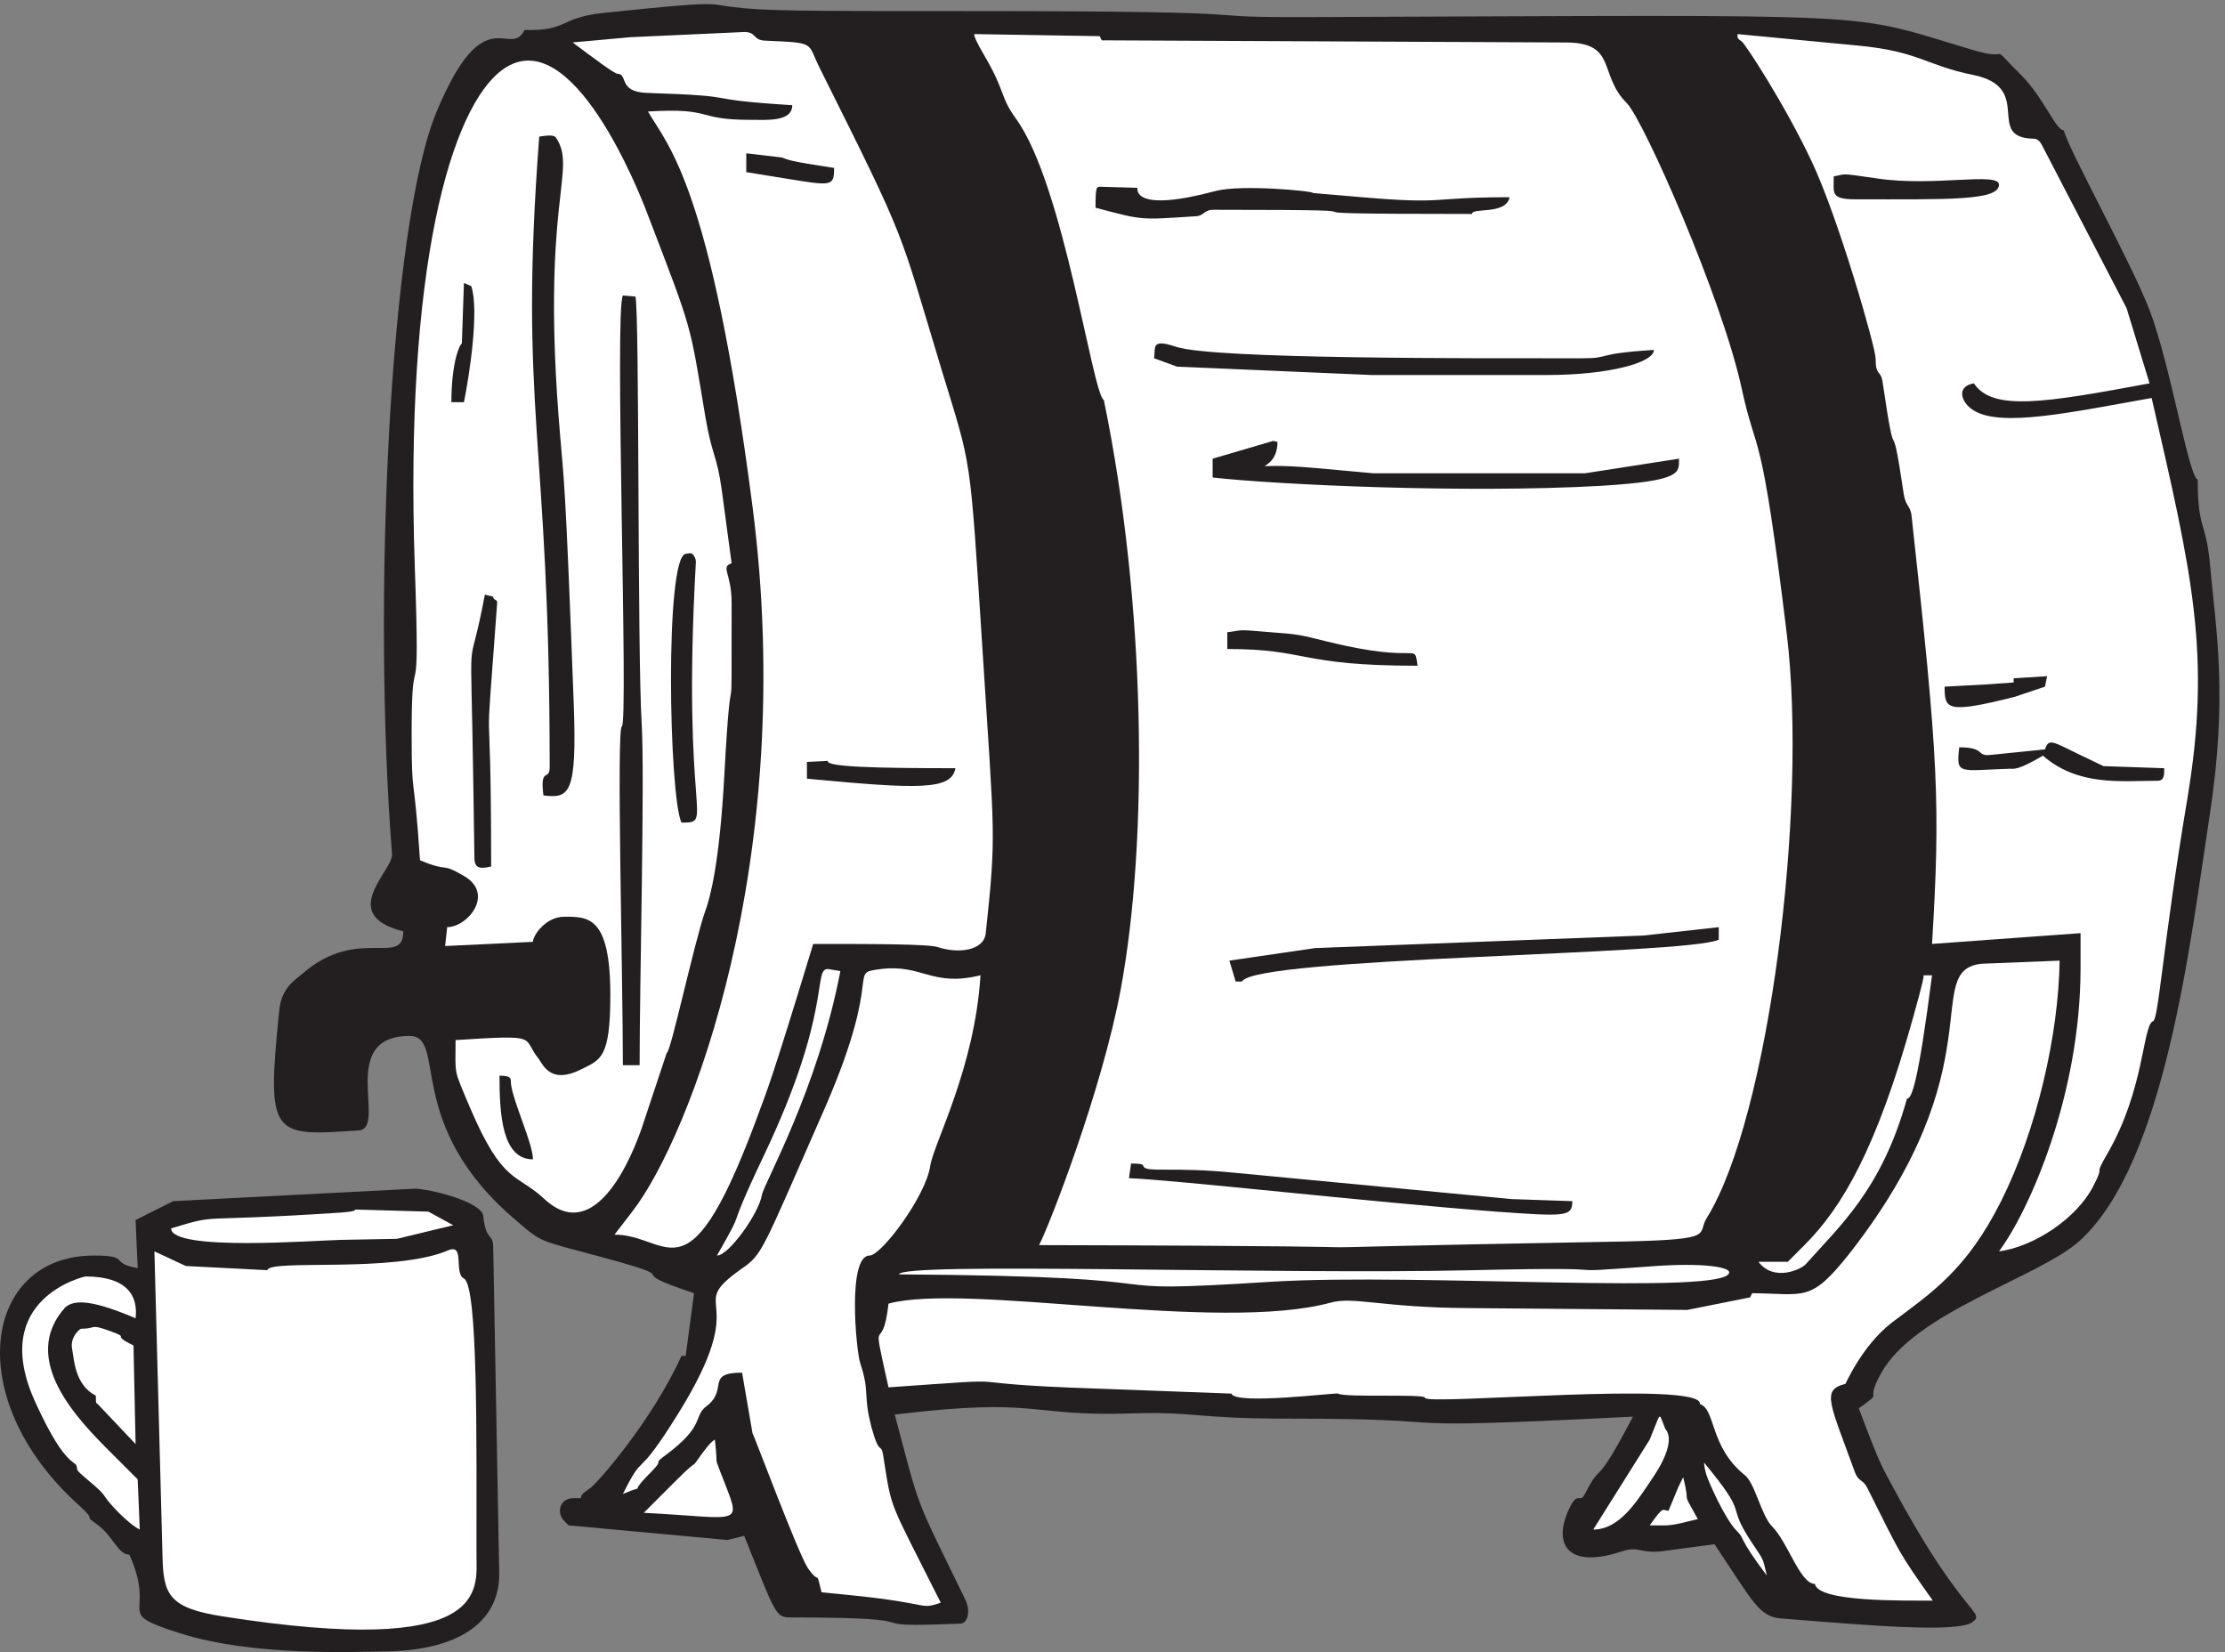
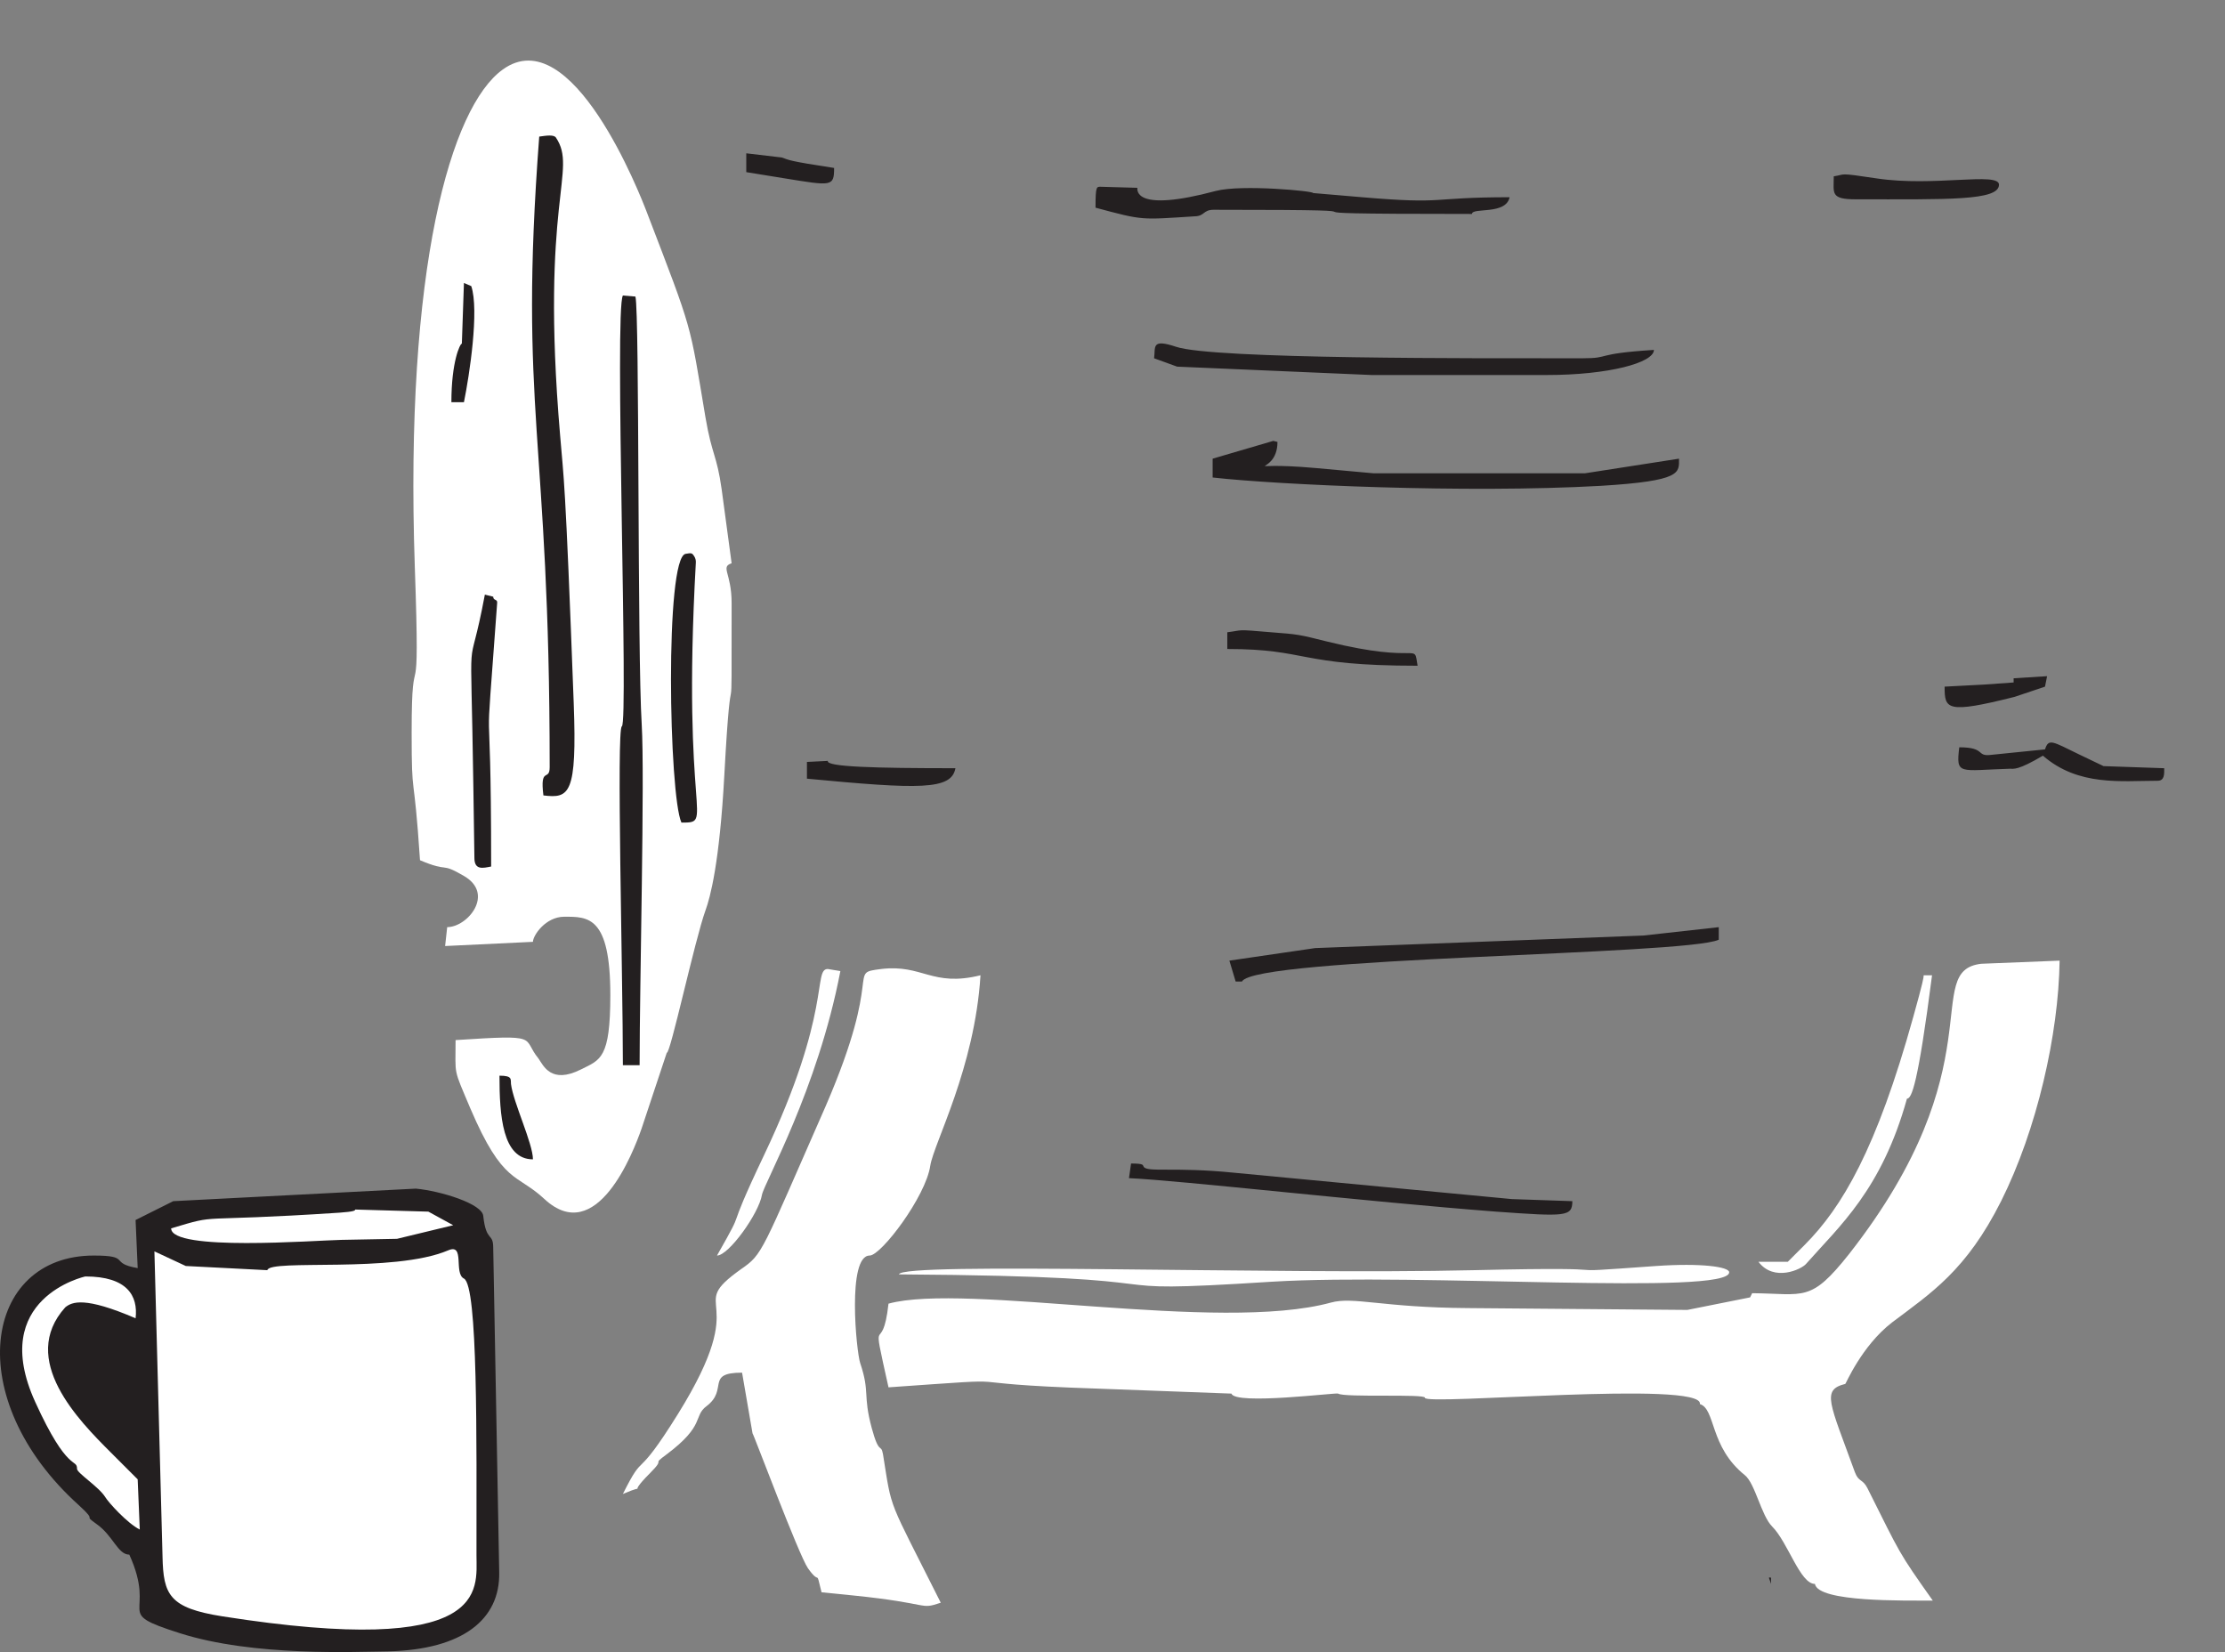
<svg xmlns="http://www.w3.org/2000/svg" xml:space="preserve" width="157.223" height="116.725">
  <rect width="100%" height="100%" fill="#808080" stroke="none" />
-   <path d="M388.715 873.547c17.75-2.231 35.691-2.231 123.297-2.231 186.027 0 108.664-3.609 187.234-3.183 310.724 1.113 280.188 2.918 348.074-17.246 23.47-7.219 7.63 5.304 26.4-13.481 12.34-12.363 18.45-29.453 22.77-29.453 2.36-9.976 35.82-70.101 45.56-95.519 11.13-29.028 20.81-88.887 25.58-90 0-27.118 4.39-21.813 6.48-44.735 3.18-35.394 9.73-69.89-.25-134.472-10.18-66.387-23.36-183.875-69.03-225.266-21.57-19.426-87.8-37.785-105.549-70.527-9.16-16.399 2.479-8.227-11.707-18.36 12.219-32.902 13.236-32.476 18.326-42.191 37.41-69.727 49.75-65.695 41.67-71.692-9.42-5.414-54.015-1.539-101.476 2.23-11.578 1.114-14.313 8.173-35.184 39.427l-27.734-3.715c-11.961-1.434-12.09 3.027-21.696-.156-29.332-9.711-36.964 4.562-27.23 23.879 4.07 8.066 5.281 1.699 7.633 6.421 10.18 19.688 4.074.106 25.703 41.336-148.871-7.48-77.043-1.058-182.207-1.058-52.617 0-49.18 3.871-85 2.758-54.711-1.7-47.524 8.757-125.016-.583 14.192-53.332 10.117-41.921 37.348-98.015 3.242-6.422 1.398-13.055-2.609-13.055-62.473-2.547-4.454 3.29-90.024 3.29-8.015 0-7.887 1.273-24.683 43.355l-8.907-2.227-84.425 7.8-2.227 2.228c-4.324 4.3-2.672 12.207 4.961 12.207 7.953 0-.379-.582 8.336 4.988 3.5 2.07 33.211 35.82 48.926 70.578h2.226l4.453 33.324c-42.691 14.172.825 5.68-50.008 19.426-32.636 8.754-30.726 7.375-44.023 18.785-61.141 51.367-36.582 98.438-57.133 98.438-38.617 0-11.769-48.715-26.785-50.149-46.25-3.183-49.305-3.715-42.496 63.098 1.078 12.207 7.379 15.972 12.66 20.379 29.391 25.312 53.313 3.078 53.313 22.234-35.438 8.914-5.282 32.367-5.981 40.965-10.558 133.625-1.398 334.586 23.731 394.605 25.578 61.239 38.746 27.489 46.699 43.301 22.648-.687 18.765 6.422 40.715 8.918 64.133 6.793 56.75 4.828 69.285 3.344" style="fill:#231f20;fill-opacity:1;fill-rule:evenodd;stroke:none" transform="matrix(.133 0 0 -.133 0 116.667)" />
-   <path d="m334.824 857.426-30.562-2.774c11.117-8.355 22.218-16.672 23.883-16.672 5.566 0 .152-9.597 15.418-10.132 55.98-1.821 23.757-3.188 77.363-6.539 0-9.016-13.891-7.778-22.219-7.778-29.723 0-19.031 6.539-54.445 4.43 10.144-17.75 33.34-38.063 55.558-209.988 24.172-187.067-33.336-335-63.898-374.422l-9.442-12.246c30 0 39.028-38.887 77.778 67.761 2.777 7.653 5.004 11.664 27.785 86.664 30.547 0 61.109 0 66.109-1.652 10.828-3.601 24.446-2.07 25.559 7.238 5.691 53.739 4.715 49.313-1.676 150-6.937 107.891-5.687 96.391-21.808 149.59-23.332 76.946-17.356 65.278-64.719 160.137-6.942 13.859-1.528 13.32-29.16 14.562-6.391.29-4.453 4.59-10.828 4.59l-60.696-2.769m188.313-10.02c11.25-19.172 7.926-21.222 16.687-33.336 25.418-35.113 40.535-146.093 46.649-149.445 22.226-107.629 23.902-233.047 8.894-313.332-10.004-53.457-37.777-124.984-43.32-135.559 287.781-.671 33.746-3.039 312.766 1.973 47.785 1.106 36.398 3.867 42.078 12.625 32.773 52.906 53.761 216.949 42.375 310.41-13.899 114.332-15.711 92.242-23.907 129.996-10.273 47.66-52.082 142.66-61.086 151.696-15.281 15.269-4.867 32.191-32.503 32.191l-246.407 1.145-1.109 2.21-66.66 1.106c0-1.106.57-3.195 5.543-11.68m402.23 7.77c1.953-1.379 23.199-34.02 37.223-63.86 14.18-29.996 33.898-98.753 33.898-104.437 0-10.024 2.774-5.84 3.742-12.785 7.93-54.035 3.62-8.211 11.25-59.602 1.11-6.668 3.76-5.961 4.18-11.918 14.3-129.894 15.27-152.234 10.82-226.832l78.9 5.723v-18.512c0-67.609-27.36-129.14-43.34-150.535 19.03 2.488 41.53 17.918 50 34.457 7.08 13.617-.69 3.195 7.77 17.762 19.45 33.746 18.48 66.82 23.9 70.019 3.06-.554 5 38.047 18.33 117.778 12.92 77.082 2.77 119.156-18.89 213.332-42.22-7.5-79.72-15.711-94.44-6.672-6.94 4.144-9.59 12.906 0 14.445 9.86-14.879 37.36-10.422 93.33 0l-12.22 39.984-44.86 86.399c-.69 1.379-2.09 3.59-4.45 3.59-26.52.433.83 27.234-32.36 33.906-24.86 5.012-28.61 12.512-60.974 15.551l-64.028 6.117c0-2.094-.414-2.094 2.219-3.91" style="fill:#fff;fill-opacity:1;fill-rule:evenodd;stroke:none" transform="matrix(.133 0 0 -.133 0 116.667)" />
  <path d="M267.035 840.203c-27.5-19.867-52.078-104.996-46.66-263.906 3.059-87.078-1.668-34.442-1.668-88.313 0-37.507 1.113-17.359 4.438-67.769 15.976-6.809 10.285-.715 23.335-8.36 16.528-9.558 1.946-27.195-8.89-27.195l-1.102-10.035 46.66 2.23c0 3.344 6.672 13.336 16.665 13.336 12.64 0 24.453.442 24.453-41.644 0-33.766-5.278-34.324-15.563-39.461-15.973-8.043-20 2.07-22.633 5.812-9.168 11.149 2.082 12.782-44.027 9.758 0-19.472-1.391-14.336 7.773-36.117 17.504-40.969 24.579-34.441 39.45-48.336 27.64-25.562 47.078 24.449 51.664 37.625l13.332 40.137c1.804-1.113 14.859 59.887 20.554 75.574 2.504 6.809 7.497 25.281 10.004 71.668 4.164 76.809 3.887 8.883 3.887 91.5 0 16.285-6.105 19.191 0 21.262l-5.277 39.179c-2.633 18.754-5.141 17.918-8.614 38.305-8.605 51.406-6.523 44.754-30.972 108.504-3.614 9.555-39.992 103.043-76.809 76.246" style="fill:#fff;fill-opacity:1;fill-rule:evenodd;stroke:none" transform="matrix(.133 0 0 -.133 0 116.667)" />
  <path d="M295.375 804.094c11.664-17.508-8.477-32.793 2.223-158.348 1.941-23.879 2.636-19.293 7.218-142.215 1.805-48.621-2.359-50.558-16.109-48.898-1.945 15.695 3.332 7.234 3.332 15.008 0 177.507-16.664 188.058-5.555 334.992 3.891.558 7.778 1.117 8.891-.539m120-10.567c4.027-1.386 3.191-1.804 27.777-5.554 0-10-1.254-9.582-26.113-5.555l-20.555 3.332v10l18.891-2.223m581.66-11.109c30.285-4.582 65.005 3.609 65.005-3.332 0-8.613-27.22-7.777-75.974-7.777-13.75 0-11.804 3.191-11.804 12.218 6.664.973 1.664 2.086 22.773-1.109m-392.773-5c0-1.113-1.946-13.332 41.668-1.668 13.75 3.613 52.769-.137 51.668-1.109l26.105-2.223c45.559-3.891 35.008 0 78.336 0-1.945-9.582-19.992-5.277-19.992-8.887-137.781 0-11.117 2.219-137.231 2.219-5.695 0-4.714-3.332-9.992-3.473-28.894-1.804-26.949-2.359-52.785 4.586 0 11.664.551 11.11 2.914 11.11l19.309-.555m-353.887-52.223c4.305-12.777-.973-47.359-3.891-61.668h-6.668c0 21.528 4.586 31.11 5.559 31.11l1.109 32.226 3.891-1.668m87.223-5.547c2.218-8.886.968-189.046 3.332-227.23 1.668-28.051-1.114-137.512-1.114-181.109h-8.886c0 47.492-3.473 178.613-.555 180.011 3.609 1.52-4.027 221.512.555 228.875l6.668-.547m287.211-26.675c19.589-6.664 160.277-6.11 215.976-6.11 15.563 0 5.285 2.36 37.922 4.446 0-6.809-24.023-13.336-56.809-13.336h-93.195l-103.324 4.445-12.231 4.445c.832 5.973-1.664 10.555 11.661 6.11m51.671-50 2.223-.555c0-19.445-24.586-9.859 20.551-13.891l30.559-2.777h112.222l49.996 7.777c0-7.5 1.813-11.804-41.664-14.441-71.656-4.031-171.527.555-206.105 4.441v10l32.218 9.446m-307.773-61.114c.695-.972 1.109-2.355.973-3.605-7.641-137.367 10.277-138.059-7.641-138.059-6.668 14.446-8.887 140.973 2.223 142.774 3.054.558 3.472.418 4.445-1.11m-106.668-21.66c0-2.226 2.363-1.109 2.086-3.336-7.363-101.527-3.195-26.672-3.195-140-4.309-.832-8.891-2.086-8.891 4.578l-.555 37.645c-1.39 96.391-3.195 52.641 6.11 102.223l4.445-1.11m413.336-18.89c14.445-1.114 14.445-1.114 30-5 50.277-12.364 45.551.414 47.777-12.782-63.613 0-58.058 8.891-101.113 8.891v8.891c8.891 1.109 3.891 1.664 23.336 0m411.665-26.114-.56-2.777-16.11-5.418c-36.39-9.164-37.22-6.527-37.22 5.418l21.11 1.109 15.56 1.114v2.222l17.77 1.11-.55-2.778m17.78-38.886 12.78-6.114 32.22-1.113c0-3.055.28-6.805-3.75-6.664-19.03 0-41.81-3.055-60.7 13.332-13.33-7.914-15.55-6.945-17.64-6.945-26.94-.832-28.6-3.61-26.8 11.39 14.31 0 8.75-5 16.81-4.027l28.74 2.918c1.95 5.973 3.75 4.305 18.34-2.777m-665-3.336c-1.113-3.196 25.137-3.887 67.774-3.887-2.082-11.668-19.028-11.25-78.887-5.559v8.891l11.113.555m473.332-91.664v-3.336c-17.648-8.192-246.812-9.168-253.336-22.223h-3.332l-3.332 11.113 45.559 6.664 174.434 6.668 40.007 4.446v-3.332" style="fill:#231f20;fill-opacity:1;fill-rule:evenodd;stroke:none" transform="matrix(.133 0 0 -.133 0 116.667)" />
  <path d="M1052.6 365.195c-32.1-3.746 8.49-53.879-70.295-154.312-20.524-25.828-23.457-20.957-51.387-20.688l-1.117-2.226-33.336-6.66-116.508.976c-45.562.274-60.84 6.246-72.914 2.914-59.566-16.254-194.016 10.699-234.988-.562-3.356-30.278-9.875 0 0-44.453 81.519 5.703 23.187 2.226 111.109-.684l71.102-2.645c1.929-6.242 56.402.708 56.672 0 3.32-2.207 46.644 0 46.105-2.207-.543-4.304 148.336 9.43 146.098-3.347 8.488-2.77 5.015-22.625 23.879-37.774 5.441-4.308 8.757-21.52 14.468-27.222 8.489-8.47 14.852-30.551 22.762-30.551 1.699-9.863 48.07-8.762 62.65-8.887-18.75 26.516-16.82 24.016-34.72 59.707-2.504 5.016-4.703 3.207-6.672 8.492-13.465 37.067-17.903 43.747-5.133 46.93.156-.418 8.488 20 24.845 32.652 20.83 15.692 39.47 27.637 57.95 64.434 19.02 37.918 30.55 88.613 31.09 127.781l-41.66-1.668" style="fill:#fff;fill-opacity:1;fill-rule:evenodd;stroke:none" transform="matrix(.133 0 0 -.133 0 116.667)" />
  <path d="M468.152 362.418c-18.613-2.367 1.809-.418-29.441-72.77-34.445-78.343-33.344-78.613-45.008-86.679-30.824-21.93 7.086-11.52-33.332-76.664-23.75-38.188-17.219-18.328-29.441-42.774 15.133 6.535.695-2.64 14.449 11.102 8.883 8.902 0 3.476 8.883 10.012 20.699 15.543 13.894 20.128 21.117 25.554 11.805 8.883-.836 17.785 18.879 17.785l5.555-32.238c.417 0 24.585-64.726 29.445-71.66 6.945-9.863 3.894.691 7.222-12.777l16.665-1.676c42.363-4.293 35.011-7.77 46.679-3.875-28.621 57.082-25.699 47.781-30.695 78.887-1.117 6.117-1.949-.985-5.977 13.886-4.855 18.059-.832 18.75-6.109 34.438-2.09 6.117-7.086 57.226 4.996 57.226 6.113 0 29.863 31.379 32.219 47.782 1.945 12.086 23.621 51.8 26.672 101.109-25.836-6.387-30.696 5.969-52.778 3.332" style="fill:#fff;fill-opacity:1;fill-rule:evenodd;stroke:none" transform="matrix(.133 0 0 -.133 0 116.667)" />
  <path d="M439.82 362.418c-8.054 0 2.5-22.363-33.89-98.891-22.5-47.355-7.782-23.05-25-53.332 6.25 0 22.222 22.364 23.886 32.223 1.114 6.25 29.586 55.836 41.668 118.887l-6.664 1.113m576.66-25.555c-19.441-70.004-37.773-101.117-57.773-121.109l-8.887-8.887h-15.558c8.195-10.84 22.781-4.031 25.277-1.113 17.637 20.004 40.141 39.301 53.611 87.777 2.5 0 5.84 7.504 13.33 65.555h-4.44c0-1.117-.28-3.336-5.56-22.223" style="fill:#fff;fill-opacity:1;fill-rule:evenodd;stroke:none" transform="matrix(.133 0 0 -.133 0 116.667)" />
  <path d="M271.484 301.309c1.25-9.864 11.668-31.668 11.668-40.004-16.25 0-17.781 23.336-17.781 44.445 7.086 0 5.836-1.945 6.113-4.441m336.114-43.891c1.808-3.195 15.972 0 47.773-3.195l147.781-14.028 32.223-1.109c0-8.336-3.609-8.195-40.559-5.559-68.882 5.282-168.617 16.668-195 17.778l1.11 7.781c7.086 0 6.109-.836 6.672-1.668M220.93 245.75c13.191-1.242 35.414-8.062 35.832-14.59 1.523-14.012 5.285-8.609 5.285-16.793l3.183-172.636c.422-24.735-19.16-40.844-59.015-41.817C189.121-.223 134.809-3 95.371 9.633c-36.25 11.539-11.668 8.625-26.664 41.676-6.105 0-8.61 10.004-17.215 16.109-8.348 5.965 1.102.41-9.449 10.004-63.059 56.66-50.828 132.773 7.77 132.773 20.277 0 7.785-4.023 23.34-6.668l-1.122 25.555 20.016 10.004 128.883 6.664" style="fill:#231f20;fill-opacity:1;fill-rule:evenodd;stroke:none" transform="matrix(.133 0 0 -.133 0 116.667)" />
  <path d="M180.375 232.973c-79.996-5.278-62.5-.278-89.445-8.332 0-12.364 76.246-6.391 90.55-6.114l29.446.555 29.863 7.223-13.199 7.222-38.883 1.114c0-.555-.559-1.114-8.332-1.668m57.773-20.004c-29.031-12.352-94.996-4.446-96.105-10.547l-43.336 2.223-16.668 7.773 4.309-162.086c.414-20.406 3.605-27.36 31.797-31.805C260.652-3.832 253.152 32.551 253.152 50.883c0 61.531.828 143.336-6.672 147.094-5.55 2.777.696 18.886-8.332 14.992m641.68-8.328c-65.691-4.723-1.965 0-97.246-2.223-104.973-2.5-303.883 4.582-304.988-2.223 172.769-1.109 87.367-10.972 198.344-3.886 78.32 4.718 242.769-7.5 242.769 4.996 0 2.918-14.863 5.004-38.879 3.336m-834.457-5.555c-.277 0-51.805-11.531-26.664-66.664 17.36-38.2 22.223-29.723 22.223-35.559 0-2.222 11.668-9.582 15-15 1.664-2.781 11.664-13.89 18.332-17.222l-1.114 26.668-14.441 14.441C42.043 122.418 9.68 154.922 34.68 182.699c3.61 2.91 10.277 5.832 37.36-5.836 1.39 11.95-4.446 22.223-26.669 22.223" style="fill:#fff;fill-opacity:1;fill-rule:evenodd;stroke:none" transform="matrix(.133 0 0 -.133 0 116.667)" />
-   <path d="M43.152 171.305c-.836 0-5.972-4.442-4.863-10.555 1.11-5.691 1.39-19.305 12.64-25 0-4.719.137-3.609 1.11-4.582l20-21.109-1.11 52.359c-13.195 6.527-.417 3.336-12.777 7.777-10.695 3.891-6.808 1.11-15 1.11m835.555-53.332-2.223-5.555-30-47.777c14.582 0 23.887 16.25 31.528 27.363 13.75 20.277 6.945 25.691 6.804 25.969-3.468 8.472-2.359 9.304-6.109 0m-505.559-12.778c-8.05-11.113.836.278-14.164-14.722l-16.945-16.946c54.168-2.777 52.086-8.191 40.973 20.973-3.75 10.141-1.387 1.668-3.192 17.918-1.113-.555-2.918-2.082-6.672-7.223m533.336-11.113c1.11-3.887 10-23.887 16.11-30 5.004-4.996 0-2.496 16.113-23.887-2.363 9.723-1.25 7.364-7.777 17.223-15 22.5-.278 12.223-25.559 42.777 0-1.11.281-3.332 1.113-6.113m-512.222.004c1.109-.559-1.11.555 0 0m498.332-5c-1.11-2.223-.555-1.113-6.11-14.445-3.472 0-2.086 3.332-10-7.778 12.223-.14 10.696-.277 25.555 3.332-9.445 17.082-3.473 5.137-7.777 22.223l-1.668-3.332" style="fill:#fff;fill-opacity:1;fill-rule:evenodd;stroke:none" transform="matrix(.133 0 0 -.133 0 116.667)" />
  <path d="m940.375 37.418.555-1.668v3.336c-1.25 0-1.391.691-.555-1.668" style="fill:#231f20;fill-opacity:1;fill-rule:evenodd;stroke:none" transform="matrix(.133 0 0 -.133 0 116.667)" />
</svg>